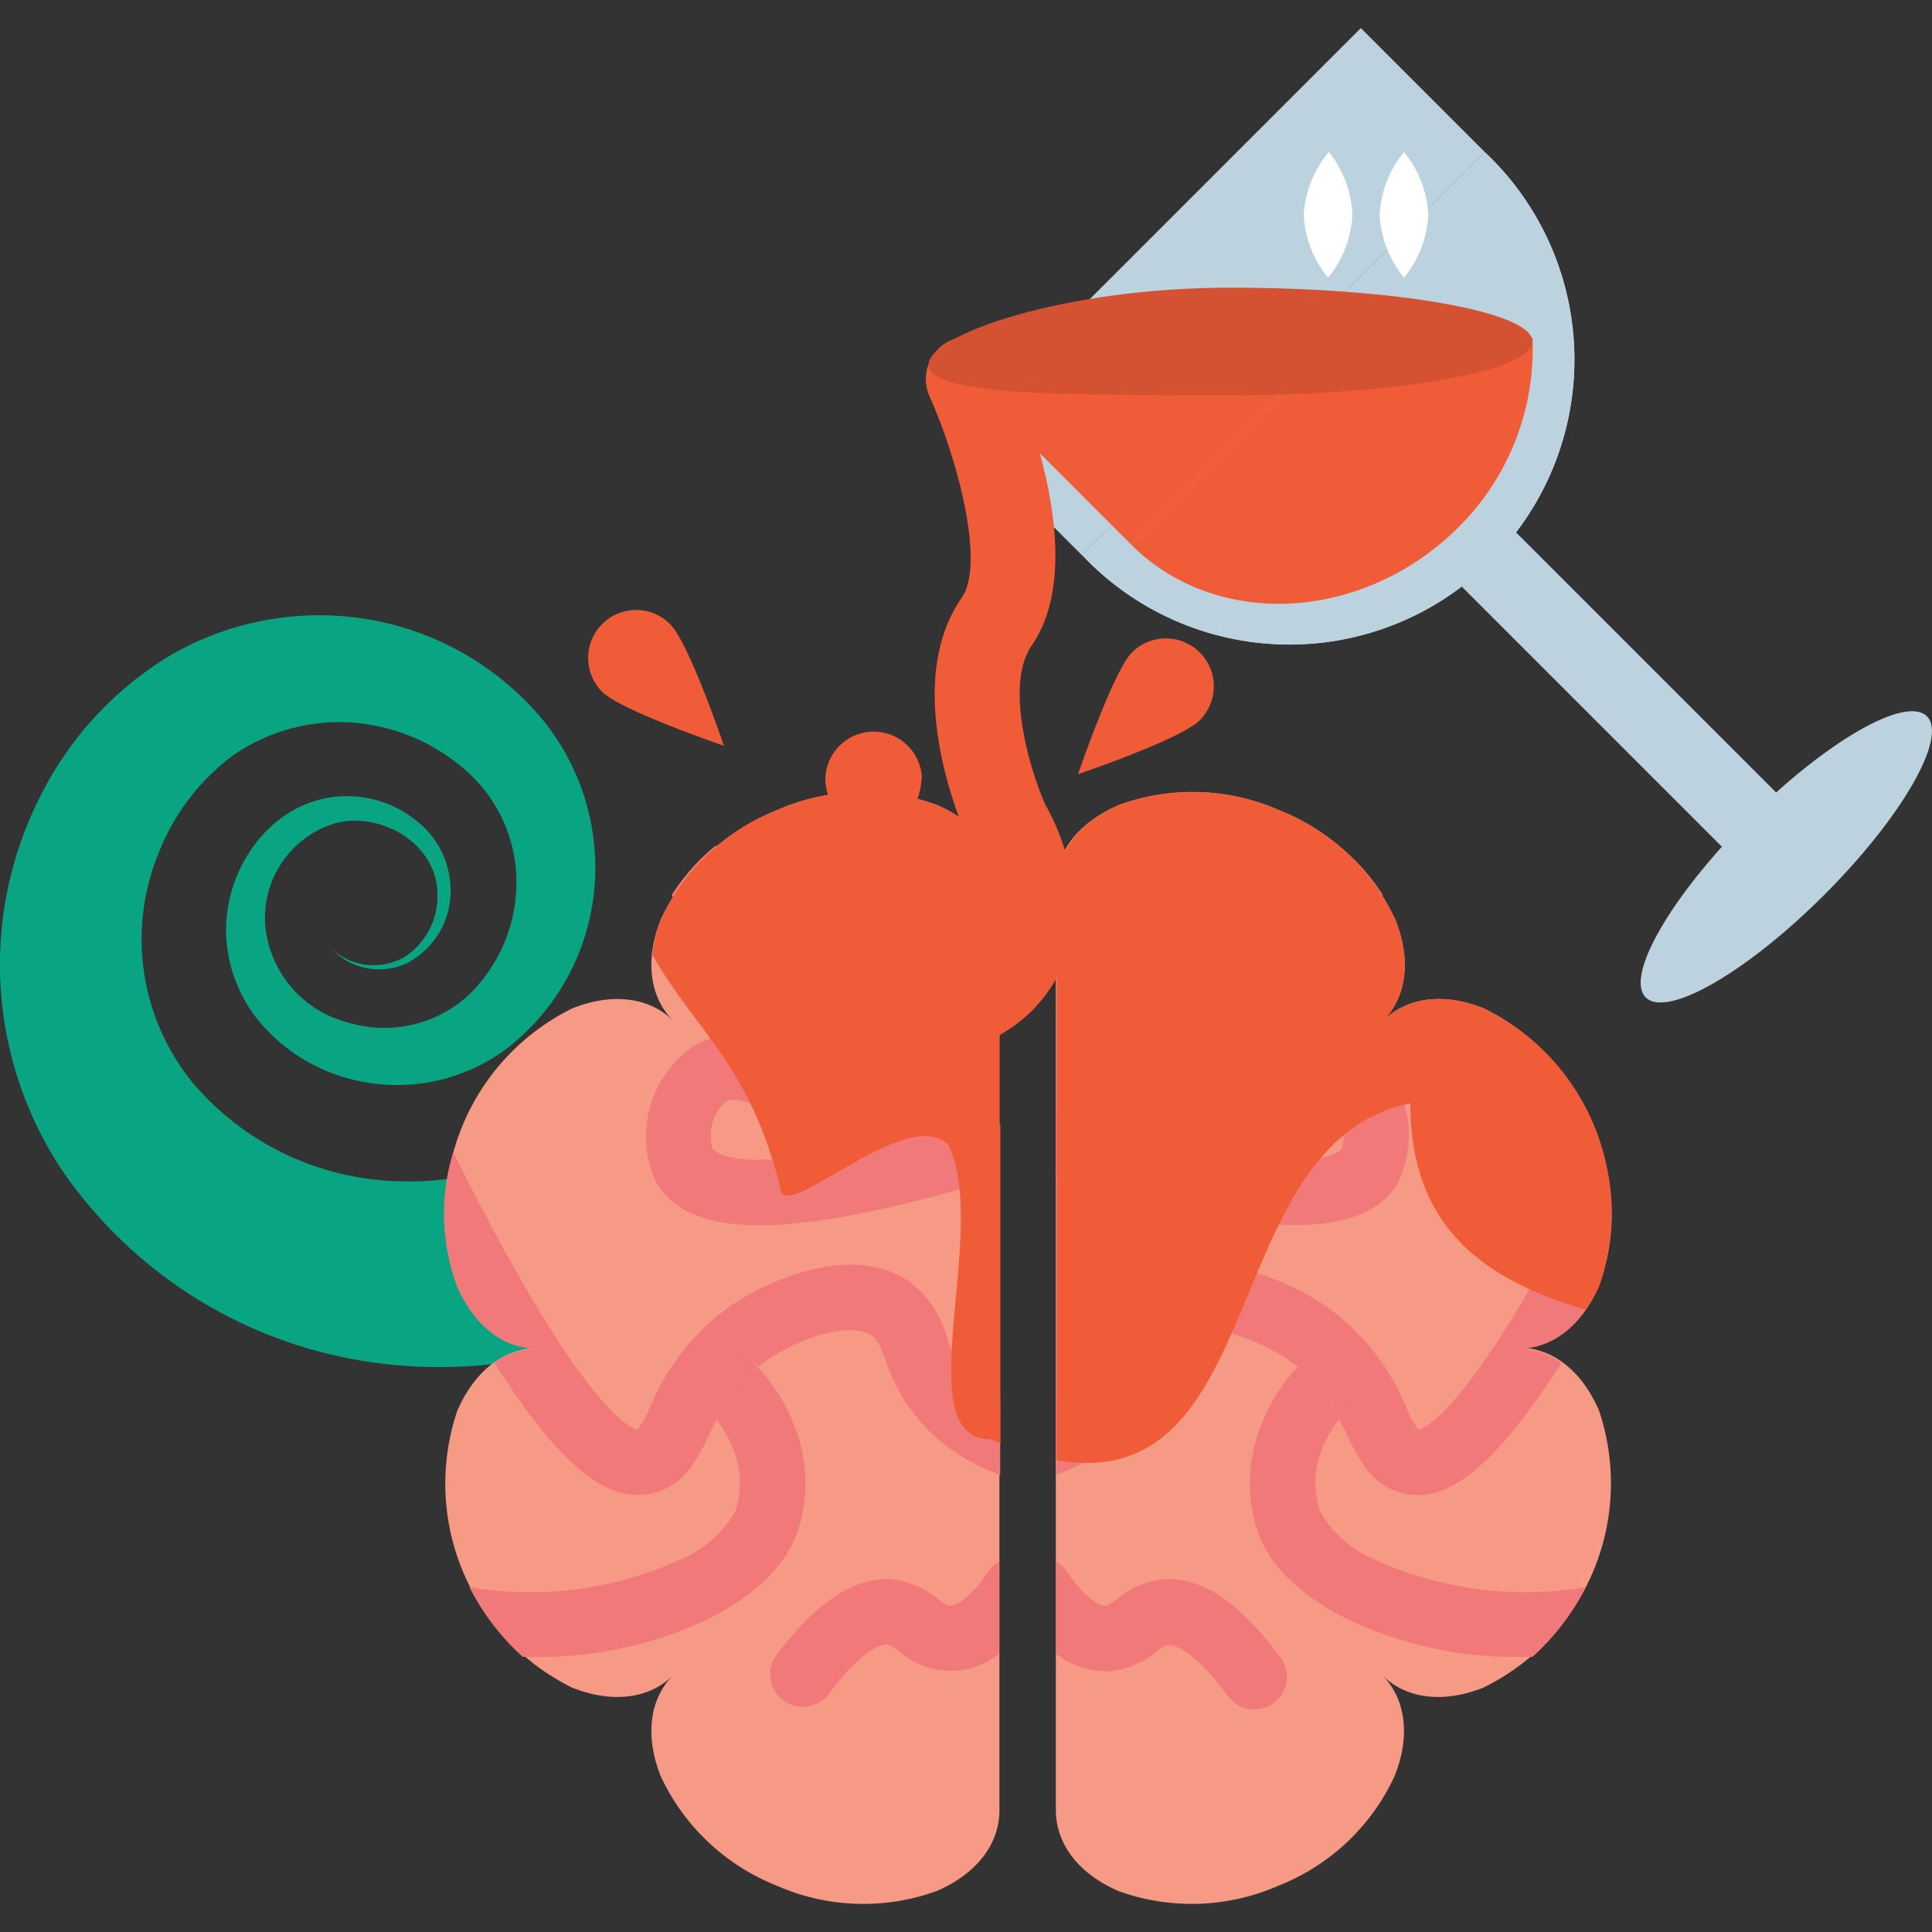
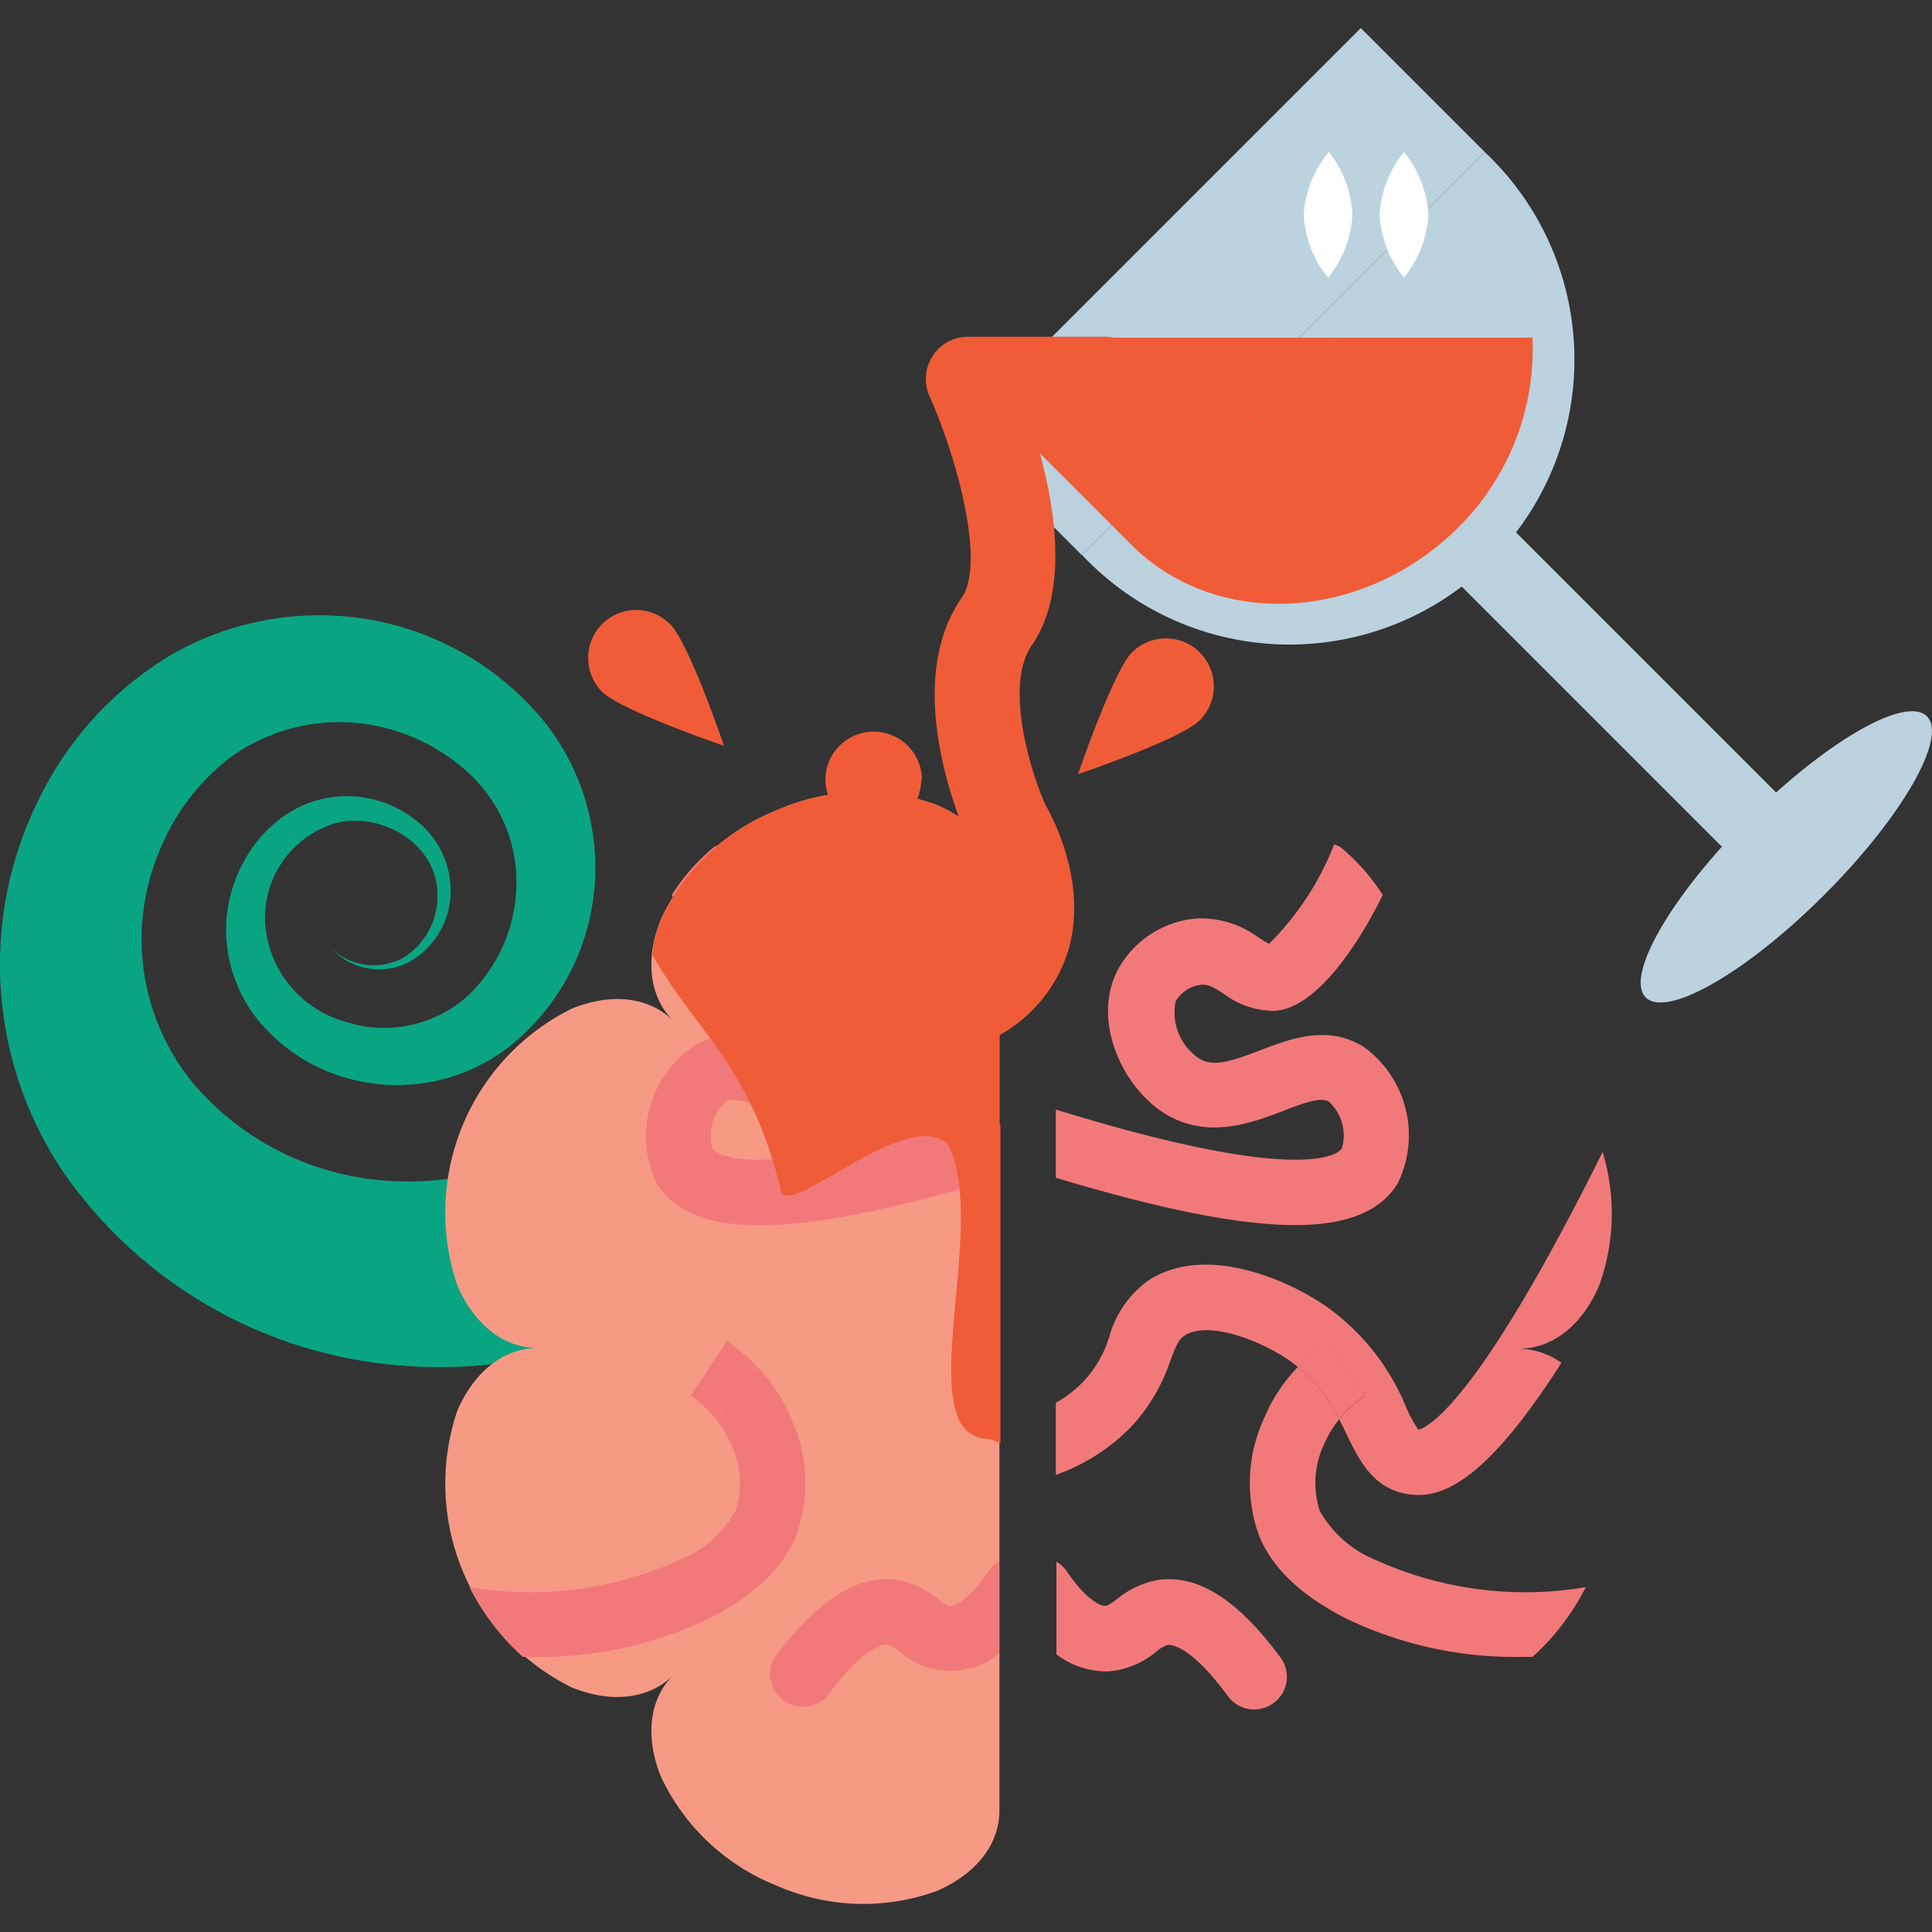
<svg xmlns="http://www.w3.org/2000/svg" id="Layer_1" data-name="Layer 1" viewBox="0 0 100 100">
  <rect x="0" y="0" width="100" height="100" fill="#333333" stroke="none" />
  <defs>
    <style>.cls-1{fill:#09a582;}.cls-2{fill:#f69a85;}.cls-3{fill:#f2797a;}.cls-4{fill:#bcd2de;}.cls-5{fill:#f05c38;}.cls-6{fill:#fff;}.cls-7{fill:#d45131;}</style>
  </defs>
  <title>drunk</title>
  <path class="cls-1" d="M39.59,64.11a24.61,24.61,0,0,1-19.16,6.54A23.47,23.47,0,0,1,3.32,60.73,19.22,19.22,0,0,1,2.09,41.21a17.75,17.75,0,0,1,6.78-7.32A15.35,15.35,0,0,1,18.69,32a15,15,0,0,1,8.7,4.47,12.12,12.12,0,0,1,3.4,9.2,11.83,11.83,0,0,1-4.41,8.49,9.5,9.5,0,0,1-9.32,1.34,9.13,9.13,0,0,1-3.82-2.85,7.52,7.52,0,0,1-1.54-4.51c0-3.17,2.17-6.35,5.36-6.86a5.71,5.71,0,0,1,4.36,1.1,4.59,4.59,0,0,1,1.9,3.92,4.21,4.21,0,0,1-2.25,3.55,3.37,3.37,0,0,1-3.9-.74,3.2,3.2,0,0,0,3.74.44,3.72,3.72,0,0,0,1.73-3.26c0-2.66-3-4.32-5.32-3.67A5.11,5.11,0,0,0,13.74,48,5.72,5.72,0,0,0,18,52.92a6.46,6.46,0,0,0,6.23-1.39,8.12,8.12,0,0,0,2.5-6,7.68,7.68,0,0,0-2.64-5.67,10,10,0,0,0-6-2.47,9.67,9.67,0,0,0-6,1.69,11.49,11.49,0,0,0-3.85,5A11.75,11.75,0,0,0,9.94,56a14.43,14.43,0,0,0,5,3.82A14.65,14.65,0,0,0,21,61.15,14.39,14.39,0,0,0,31.9,56.41a5.45,5.45,0,1,1,8.16,7.23c-.1.11-.21.23-.32.33Z" />
  <path class="cls-2" d="M48.48,41.66a11.12,11.12,0,0,0-8.28.28h0a11.17,11.17,0,0,0-6,5.66c-.86,2.16-.54,4.08.67,5.26-1.18-1.2-3.1-1.53-5.26-.66a11.77,11.77,0,0,0-5.94,14.33c.93,2.14,2.5,3.26,4.2,3.24-1.7,0-3.27,1.1-4.2,3.25a11.77,11.77,0,0,0,5.94,14.33c2.16.86,4.08.54,5.26-.67-1.21,1.18-1.53,3.1-.67,5.26a11.17,11.17,0,0,0,6,5.66h0a11.12,11.12,0,0,0,8.28.28c2.15-.93,3.26-2.5,3.25-4.2V45.86C51.74,44.16,50.63,42.59,48.48,41.66Zm-3.19,34h0Zm0-11.8v0h0Z" />
  <path class="cls-3" d="M40.45,52.32a4.32,4.32,0,0,0,2.6-.89c.56-.36.79-.48,1.13-.46a1.75,1.75,0,0,1,1.35.87,2.85,2.85,0,0,1-1.31,3c-.71.38-1.63.07-3-.47-1.58-.61-3.55-1.36-5.41-.16A5.65,5.65,0,0,0,34,61.27c.89,1.43,2.59,2.15,5.32,2.15,2.89,0,7-.82,12.37-2.45V57.43c-13.34,4.12-14.75,2.14-14.81,2a2.38,2.38,0,0,1,.68-2.41c.41-.27,1.4.11,2.36.48,1.57.6,3.72,1.42,5.85.3,2.33-1.24,4-4.76,2.79-7.45a5.13,5.13,0,0,0-4.16-2.81,5,5,0,0,0-3.22,1c-.18.11-.38.24-.53.31a14.79,14.79,0,0,1-3.37-5.15l-.3.12a10.86,10.86,0,0,0-2.21,2.5C36.12,49,38.33,52.26,40.45,52.32Z" />
-   <path class="cls-3" d="M33,77.38a3.37,3.37,0,0,0,.9-.12c1.56-.41,2.22-1.79,2.81-3,.12-.26.25-.52.39-.79a6.23,6.23,0,0,0-1.31-1.22l1.87-2.82a9.13,9.13,0,0,1,1.58,1.33c.15-.13.31-.25.48-.37,1.73-1.17,4.29-2,5.39-1.26.29.2.42.49.72,1.26a9.34,9.34,0,0,0,2.11,3.53,10.23,10.23,0,0,0,3.83,2.42V72.61a6.25,6.25,0,0,1-1.4-1.07A6,6,0,0,1,49,69.18a5.31,5.31,0,0,0-2-2.89c-2.9-1.92-7.13-.1-9.16,1.29a11.9,11.9,0,0,0-4.17,5.21A7.88,7.88,0,0,1,33,74c-.51-.12-3.09-1.39-9.54-14.37a10.85,10.85,0,0,0,.19,6.94c.93,2.14,2.5,3.26,4.2,3.24a3.85,3.85,0,0,0-2.26.73C29.05,76,31.25,77.38,33,77.38Z" />
  <path class="cls-3" d="M36.67,83.79c2.36-1.19,3.89-2.65,4.56-4.36a8,8,0,0,0-.31-6.09,8.65,8.65,0,0,0-1.72-2.59,7.91,7.91,0,0,0-2.14,2.71,5.37,5.37,0,0,1,.75,1.22,4.68,4.68,0,0,1,.26,3.52,5.85,5.85,0,0,1-2.93,2.56A18.76,18.76,0,0,1,24.3,82.15a12.33,12.33,0,0,0,2.76,3.61h.57A20.15,20.15,0,0,0,36.67,83.79Z" />
  <path class="cls-3" d="M37.62,69.42l-1.87,2.82a6.23,6.23,0,0,1,1.31,1.22,7.91,7.91,0,0,1,2.14-2.71A9.13,9.13,0,0,0,37.62,69.42Z" />
  <path class="cls-3" d="M51.73,80.81a1.82,1.82,0,0,0-.56.51c-.91,1.36-1.67,1.8-2,1.8-.12,0-.24-.08-.6-.34a4.66,4.66,0,0,0-2.12-1c-2-.31-4.12,1-6.35,4a1.7,1.7,0,0,0,2.73,2c2-2.73,3-2.67,3.11-2.66a1.84,1.84,0,0,1,.63.37,4,4,0,0,0,5.14.11V80.81Z" />
-   <path class="cls-2" d="M54.65,45.86V93.68c0,1.7,1.1,3.27,3.24,4.2a11.15,11.15,0,0,0,8.29-.28h0a11.1,11.1,0,0,0,6-5.66c.87-2.16.54-4.08-.66-5.26,1.18,1.21,3.1,1.53,5.26.67A11.77,11.77,0,0,0,82.76,73c-.93-2.15-2.5-3.26-4.2-3.25,1.7,0,3.27-1.1,4.2-3.24A11.77,11.77,0,0,0,76.82,52.2c-2.16-.87-4.08-.54-5.26.66,1.2-1.18,1.53-3.1.66-5.26a11.1,11.1,0,0,0-6-5.66h0a11.15,11.15,0,0,0-8.29-.28C55.75,42.59,54.63,44.16,54.65,45.86ZM61.1,75.69h0Zm-.27-11.83h.27v0Z" />
  <path class="cls-3" d="M65.93,52.32a4.32,4.32,0,0,1-2.6-.89c-.56-.36-.79-.48-1.14-.46a1.75,1.75,0,0,0-1.34.87,2.86,2.86,0,0,0,1.3,3c.72.38,1.64.07,3.06-.47,1.58-.61,3.55-1.36,5.41-.16a5.65,5.65,0,0,1,1.72,7.05c-.89,1.43-2.59,2.15-5.32,2.15-2.89,0-6.95-.82-12.37-2.45V57.43c13.34,4.12,14.75,2.14,14.81,2a2.38,2.38,0,0,0-.68-2.41c-.41-.27-1.4.11-2.36.48-1.57.6-3.72,1.42-5.85.3-2.33-1.24-4.06-4.76-2.79-7.45a5.11,5.11,0,0,1,4.16-2.81,5,5,0,0,1,3.22,1c.18.11.38.24.53.31a14.94,14.94,0,0,0,3.37-5.15l.29.12a10.68,10.68,0,0,1,2.22,2.5C70.26,49,68.05,52.26,65.93,52.32Z" />
  <path class="cls-3" d="M73.42,77.38a3.44,3.44,0,0,1-.91-.12c-1.55-.41-2.21-1.79-2.8-3-.12-.26-.25-.52-.39-.79a6.23,6.23,0,0,1,1.31-1.22l-1.87-2.82a8.78,8.78,0,0,0-1.58,1.33c-.15-.13-.31-.25-.48-.37-1.74-1.17-4.29-2-5.39-1.26-.3.2-.42.49-.72,1.26a9.34,9.34,0,0,1-2.11,3.53,10.23,10.23,0,0,1-3.83,2.42V72.61a6.49,6.49,0,0,0,1.4-1.07,6,6,0,0,0,1.37-2.36,5.34,5.34,0,0,1,2-2.89c2.91-1.92,7.13-.1,9.17,1.29a11.9,11.9,0,0,1,4.17,5.21A7.05,7.05,0,0,0,73.41,74c.51-.12,3.09-1.39,9.54-14.37a10.92,10.92,0,0,1-.19,6.94c-.93,2.14-2.5,3.26-4.2,3.24a3.85,3.85,0,0,1,2.26.73C77.33,76,75.13,77.38,73.42,77.38Z" />
  <path class="cls-3" d="M69.71,83.79c-2.36-1.19-3.9-2.65-4.56-4.36a8,8,0,0,1,.31-6.09,8.47,8.47,0,0,1,1.72-2.59,7.91,7.91,0,0,1,2.14,2.71,5.37,5.37,0,0,0-.75,1.22,4.68,4.68,0,0,0-.26,3.52,5.85,5.85,0,0,0,2.93,2.56,18.76,18.76,0,0,0,10.84,1.39,12.33,12.33,0,0,1-2.76,3.61h-.57A20.12,20.12,0,0,1,69.71,83.79Z" />
  <path class="cls-3" d="M68.76,69.42l1.87,2.82a6.23,6.23,0,0,0-1.31,1.22,7.91,7.91,0,0,0-2.14-2.71A8.78,8.78,0,0,1,68.76,69.42Z" />
  <path class="cls-3" d="M54.65,80.81a1.94,1.94,0,0,1,.56.51c.91,1.36,1.67,1.8,2,1.8.11,0,.24-.08.59-.34a4.71,4.71,0,0,1,2.12-1c2.06-.31,4.13,1,6.35,4a1.68,1.68,0,0,1-.35,2.37,1.72,1.72,0,0,1-1,.33,1.69,1.69,0,0,1-1.36-.68c-2-2.73-3-2.67-3.12-2.66a1.92,1.92,0,0,0-.62.37,4.36,4.36,0,0,1-2.45,1,4.31,4.31,0,0,1-2.69-.88V80.81Z" />
-   <path class="cls-4" d="M76.85,7.87A14.75,14.75,0,1,1,56,28.72" />
  <path class="cls-4" d="M76.85,7.87A14.75,14.75,0,1,1,56,28.72" />
  <rect class="cls-4" x="48.46" y="10.55" width="29.5" height="9.07" transform="translate(7.85 49.12) rotate(-45)" />
  <rect class="cls-4" x="81.21" y="22.01" width="3.97" height="26.15" rx="0.91" ry="0.91" transform="translate(-0.44 69.11) rotate(-45)" />
  <ellipse class="cls-4" cx="92.46" cy="44.35" rx="10.29" ry="2.78" transform="translate(-4.28 78.37) rotate(-45)" />
  <path class="cls-5" d="M69.24,17.48l-10.7,10.7c4.43,4.43,12,4,16.91-.85a13,13,0,0,0,3.87-9.85Z" />
  <polygon class="cls-5" points="69.24 17.48 53.7 17.48 50.77 20.41 58.54 28.18 69.24 17.48" />
  <path class="cls-6" d="M68.78,7.87A5.57,5.57,0,0,1,70,11.12a5.57,5.57,0,0,1-1.26,3.25,5.57,5.57,0,0,1-1.26-3.25A5.57,5.57,0,0,1,68.78,7.87Z" />
  <path class="cls-6" d="M72.67,7.87a5.57,5.57,0,0,1,1.26,3.25,5.57,5.57,0,0,1-1.26,3.25,5.57,5.57,0,0,1-1.26-3.25A5.57,5.57,0,0,1,72.67,7.87Z" />
  <path class="cls-5" d="M50.14,54.12a2.18,2.18,0,0,1-1-4.13,3.41,3.41,0,0,0,1.94-2,6.19,6.19,0,0,0-.81-4.2,2.12,2.12,0,0,1-.11-.21c-.37-.81-3.56-8.06-.39-12.63,1.26-1.8-.25-7.3-1.66-10.44a2.2,2.2,0,0,1,.16-2.08,2.17,2.17,0,0,1,1.83-1h6.92a2.18,2.18,0,1,1,0,4.35H53.31c1.13,3.38,2.25,8.52.08,11.65-1.37,2-.13,6.32.72,8.23.44.76,2.18,4.11,1.19,7.52a7.58,7.58,0,0,1-4.2,4.71A2.09,2.09,0,0,1,50.14,54.12Z" />
-   <path class="cls-7" d="M79.32,17.68c0,1.53-7,2.78-15.63,2.78s-15.63,0-15.63-1.57,7-4,15.63-4S79.32,16.15,79.32,17.68Z" />
  <path class="cls-5" d="M51.73,58.22V45.86c0-1.7-1.1-3.27-3.24-4.2a11.15,11.15,0,0,0-8.29.28h0a11.17,11.17,0,0,0-6,5.66,6.9,6.9,0,0,0-.43,1.83c2.22,3.92,5,5.62,6.61,12,0,2.18,6.53-4.35,8.7-2.17,2.18,4.35-2.17,15.23,2.18,15.23.18.08.34.13.52.2V58.22Z" />
-   <path class="cls-5" d="M73,57.11c0,6.58,4,9.17,9.06,10.68a6.61,6.61,0,0,0,.73-1.26A11.77,11.77,0,0,0,76.82,52.2c-2.16-.87-4.08-.54-5.26.66,1.2-1.18,1.53-3.1.66-5.26a11.1,11.1,0,0,0-6-5.66h0a11.15,11.15,0,0,0-8.29-.28c-2.14.93-3.26,2.5-3.24,4.2V75.58C65.81,77.51,63,59.1,73,57.11ZM61.1,63.85v0h0Z" />
  <path class="cls-5" d="M34.68,32.3c1,1,2.79,6.3,2.79,6.3s-5.33-1.82-6.3-2.79a2.48,2.48,0,1,1,3.51-3.51Z" />
  <path class="cls-5" d="M62.1,37.28c-1,1-6.3,2.79-6.3,2.79s1.82-5.33,2.79-6.3a2.48,2.48,0,0,1,3.51,3.51Z" />
  <path class="cls-5" d="M47.69,40.37c0,1.37-2.48,6.42-2.48,6.42s-2.49-5-2.49-6.42a2.49,2.49,0,1,1,5,0Z" />
</svg>